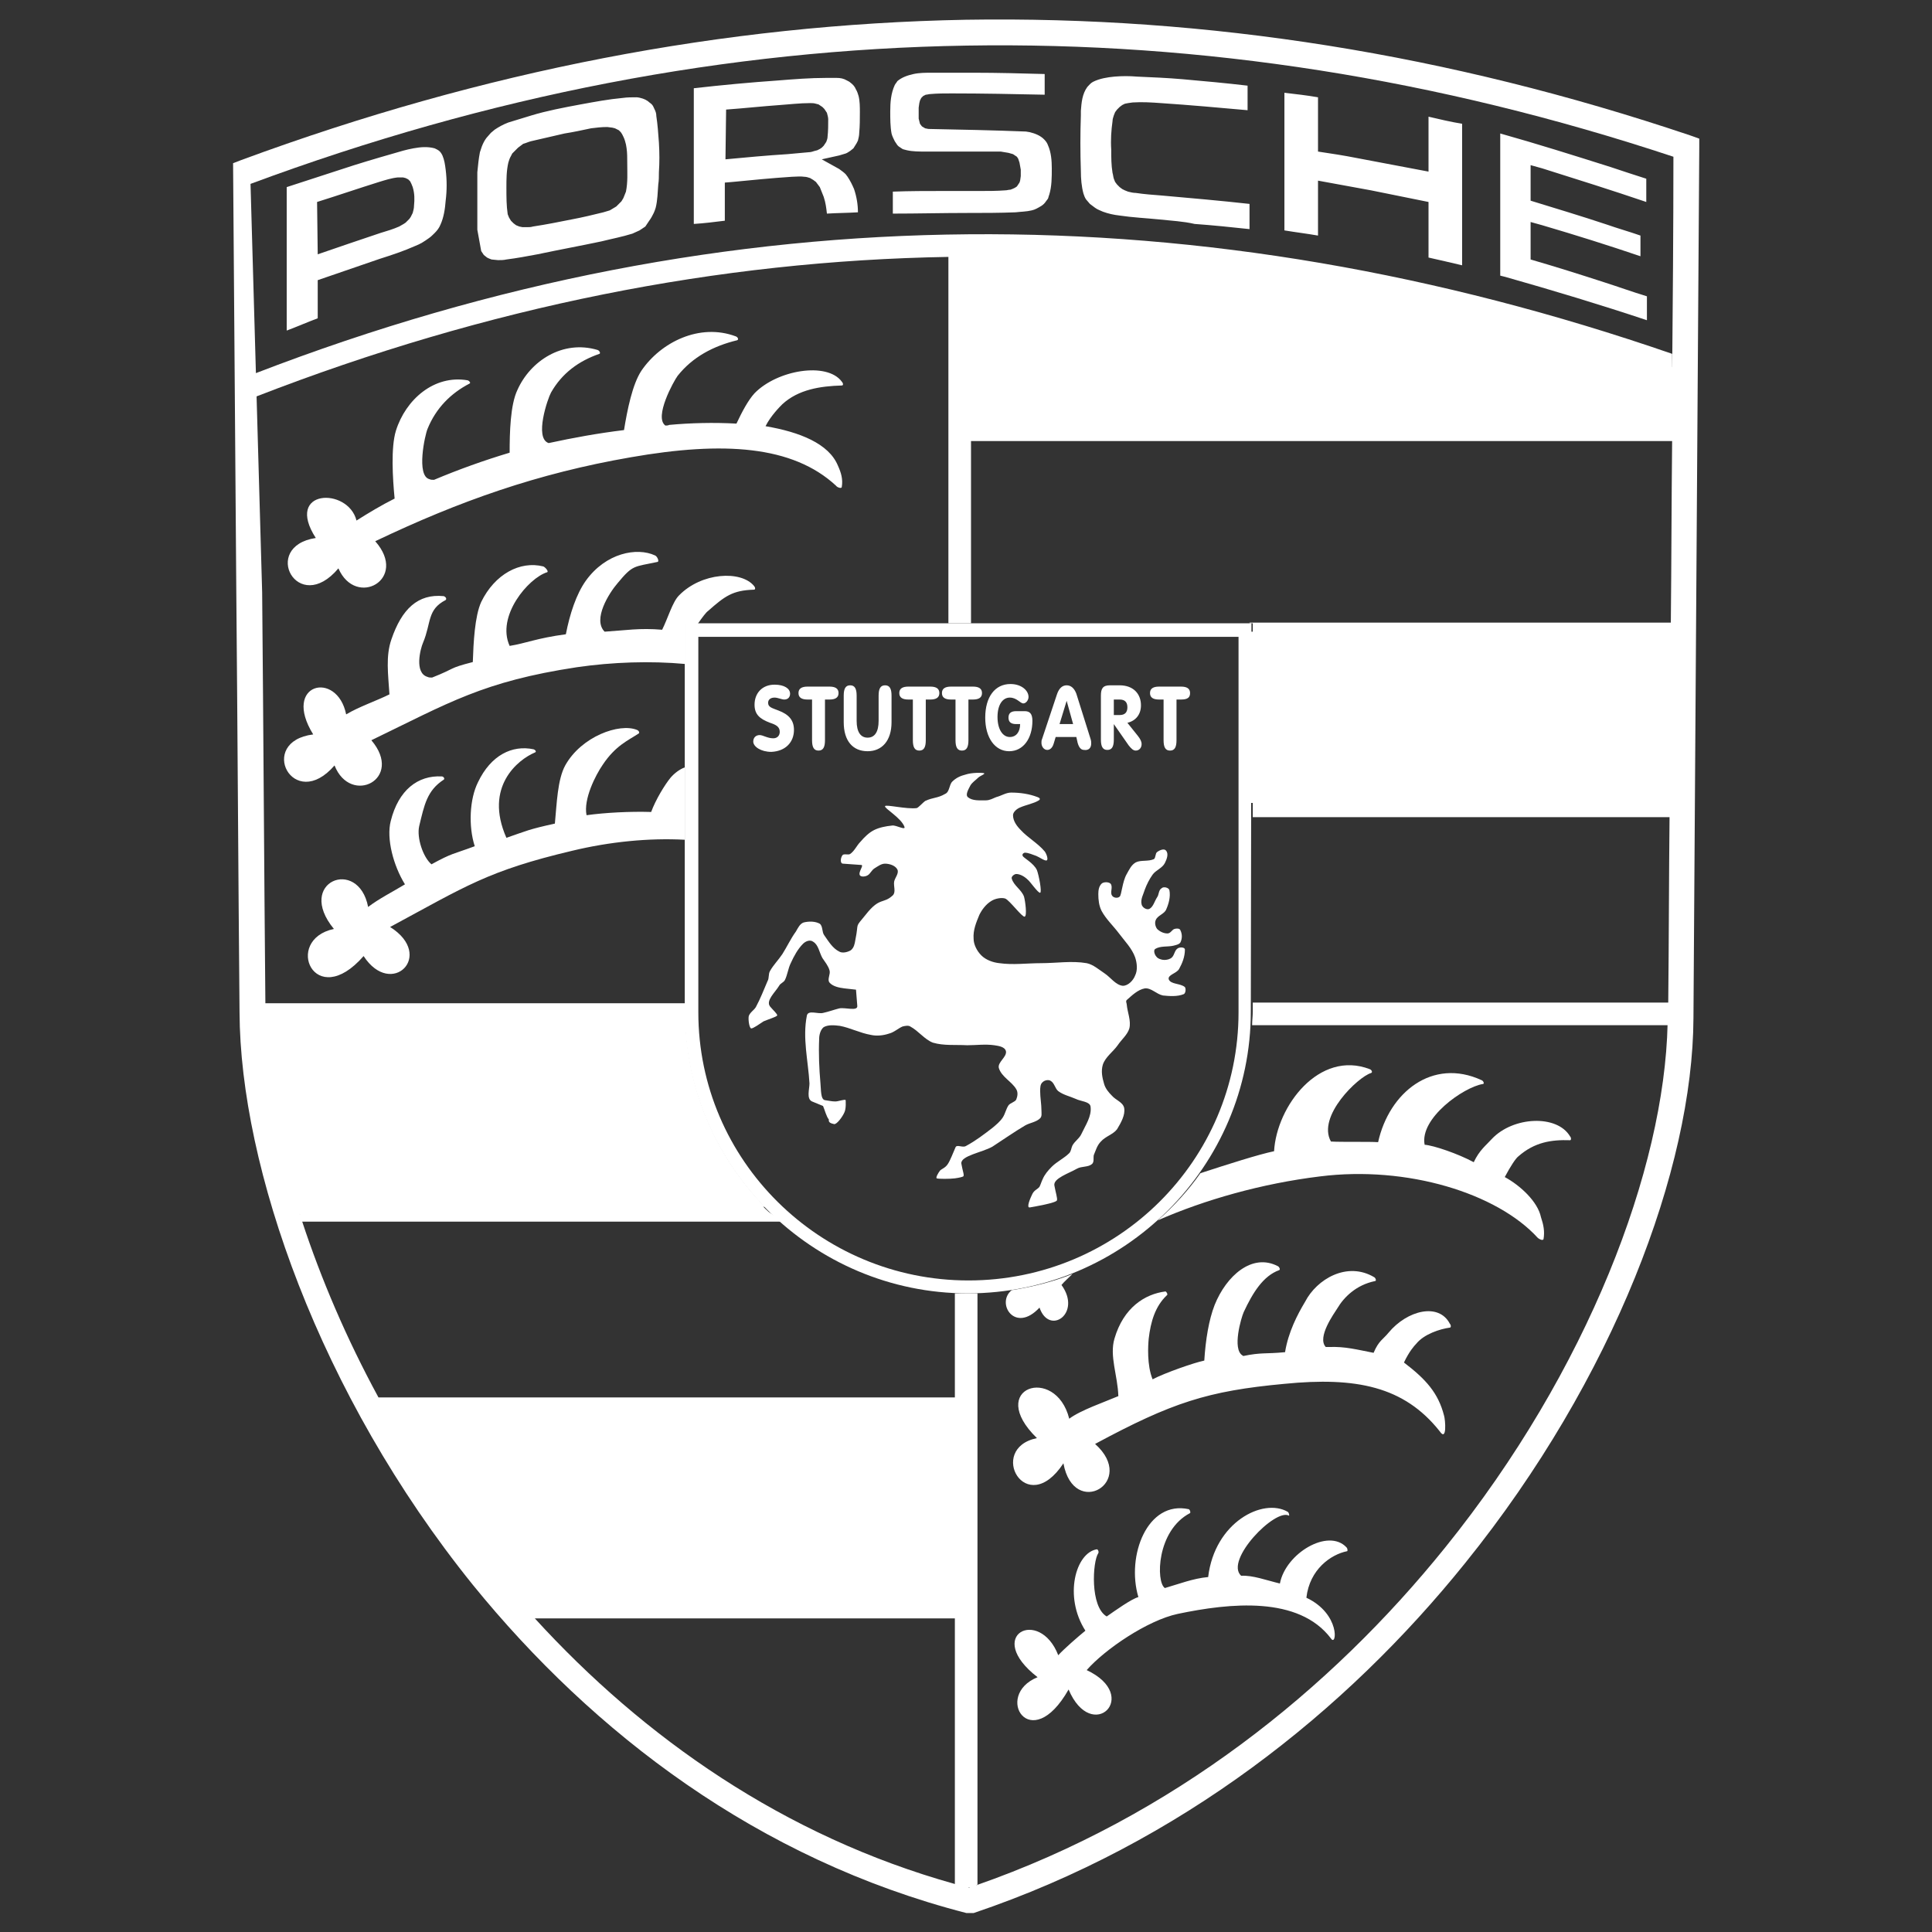
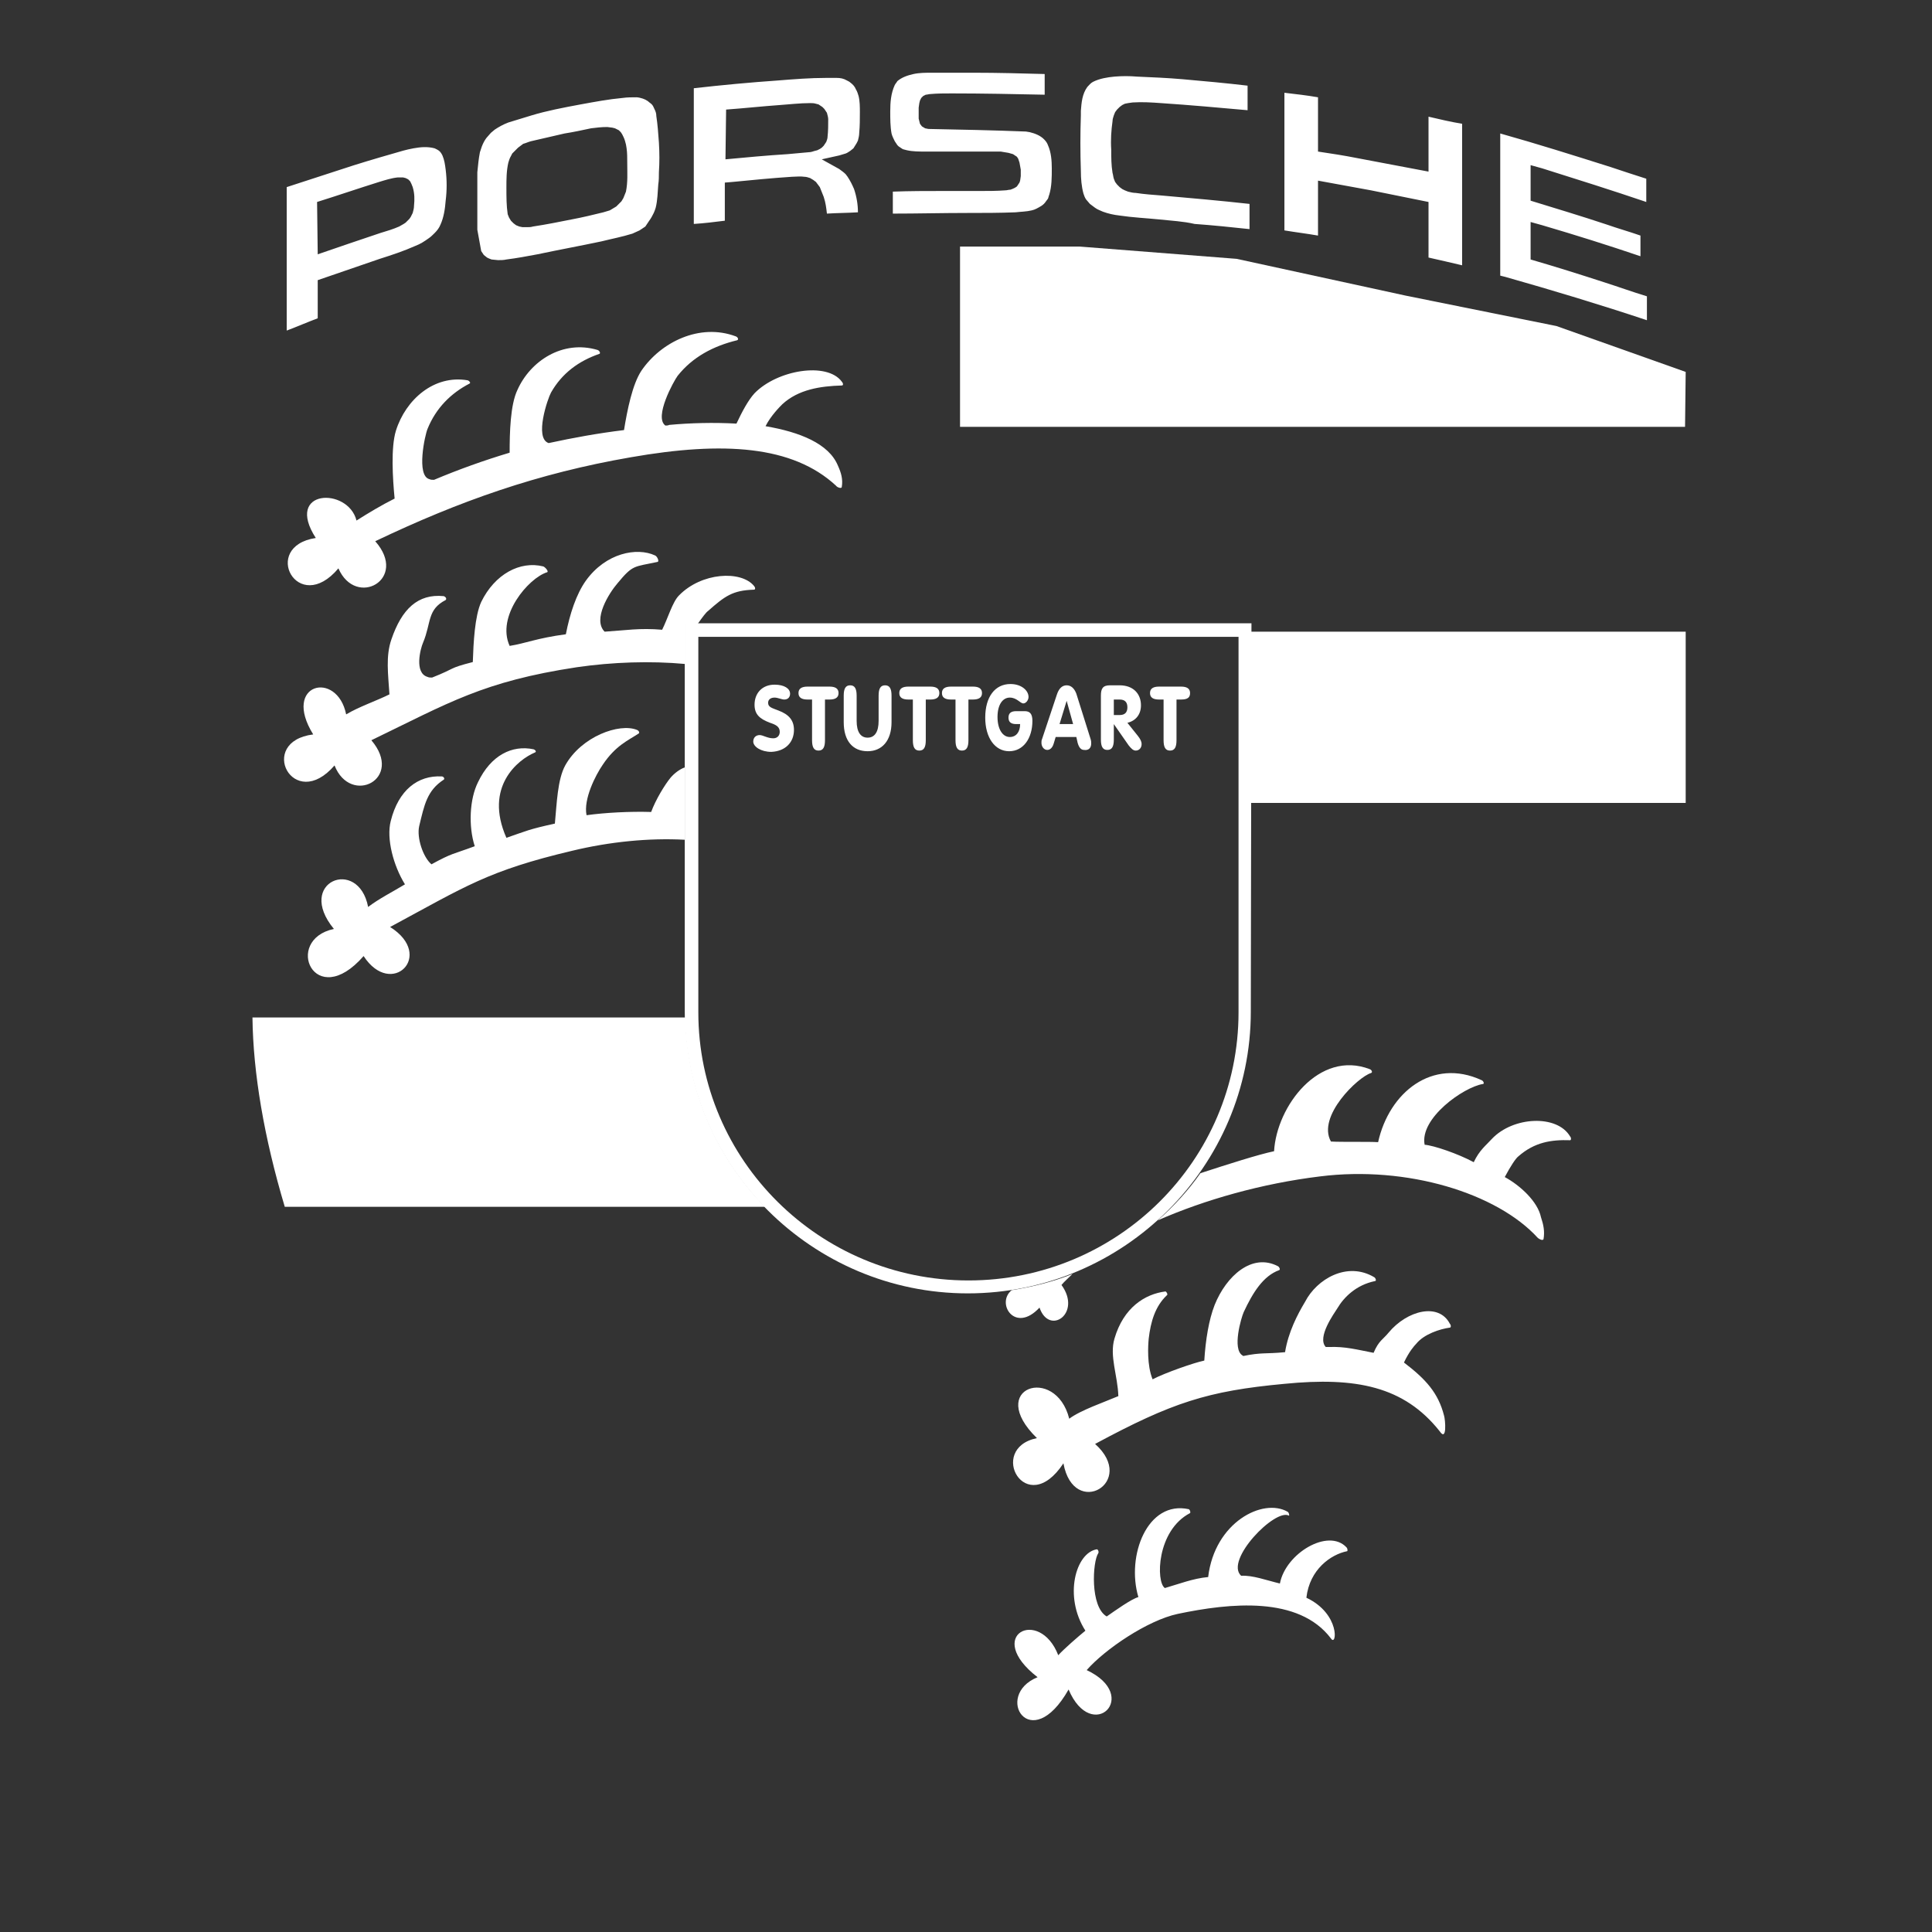
<svg xmlns="http://www.w3.org/2000/svg" width="1322" height="1322" viewBox="0 0 1322 1322" fill="none">
  <rect x="0" y="0" width="1322" height="1322" fill="#333333" stroke="none" />
  <path d="M731.641 970.789C739.158 965.041 755.96 959.293 765.246 955.314C764.803 941.165 759.055 927.9 762.593 915.961C768.783 894.738 783.374 885.452 797.523 883.684C798.408 884.126 799.292 885.894 798.408 886.337C790.449 893.853 787.354 904.465 786.027 915.961C785.585 920.383 784.701 934.09 788.68 943.817C797.081 939.396 817.421 932.321 824.053 930.995C824.937 916.846 827.148 903.139 831.127 892.969C839.086 873.072 856.773 857.154 874.459 866.439C875.344 866.882 876.228 868.65 875.343 869.092C864.289 873.072 857.215 884.568 851.025 897.833C849.256 901.812 843.066 923.036 850.14 927.458C850.14 927.458 850.583 927.458 850.583 927.9C863.405 925.247 865.616 926.573 879.323 925.247C881.534 911.54 887.724 899.601 893.03 890.758C900.989 875.283 921.77 862.902 940.341 873.956C941.225 874.398 942.11 876.609 940.783 876.609C927.961 879.262 919.56 887.663 915.138 895.18C912.927 898.717 900.989 915.077 907.179 921.709C907.621 921.709 908.506 921.709 909.39 921.709C920.444 921.267 928.403 923.478 939.899 925.689C943.436 917.288 946.531 916.404 950.069 911.982C962.891 896.506 984.557 891.2 992.074 905.792C992.958 906.676 992.958 908.445 992.074 908.445C985.441 909.329 974.387 912.866 969.082 919.499C967.755 920.825 964.218 924.805 960.68 932.321C975.714 943.818 984.115 953.103 988.094 968.578C988.979 971.231 990.305 987.149 984.999 979.19C960.68 948.681 927.961 942.049 878.881 946.913C826.264 951.776 801.945 959.735 749.328 988.034C778.51 1014.12 734.736 1039.77 727.662 1001.3C702.017 1040.21 675.045 991.129 709.533 984.054C674.16 949.566 722.356 933.648 731.641 970.789Z" fill="white" />
  <path d="M821.4 802.77C840.413 796.58 861.194 789.948 871.806 787.737C873.575 756.786 902.757 718.318 937.246 731.583C938.572 732.025 939.457 733.793 938.13 734.236C929.287 736.889 900.989 763.86 910.716 781.105C917.791 781.547 937.246 781.105 942.994 781.547C950.511 747.5 980.135 723.624 1013.74 739.099C1015.07 739.542 1015.95 741.752 1014.62 741.752C1001.36 743.963 971.292 765.187 974.829 783.315C981.02 783.758 997.822 789.506 1008.43 795.254C1012.41 786.853 1016.83 783.758 1020.81 779.336C1035.41 763.86 1065.47 762.534 1074.32 777.567C1075.2 778.452 1075.2 780.22 1074.32 780.22C1061.49 779.778 1050 781.547 1038.94 791.274C1037.17 792.601 1033.64 797.907 1029.66 805.423C1040.27 811.172 1052.21 822.226 1054.42 832.837C1056.19 838.143 1057.07 842.565 1056.19 847.871C1055.74 849.197 1053.09 847.871 1052.21 846.987C1024.35 816.477 962.891 797.465 903.199 804.981C863.405 809.845 824.495 820.899 792.217 835.048C803.271 825.321 812.999 814.709 821.4 802.77ZM733.852 871.748C731.199 874.4 728.546 876.611 726.335 879.264C740.484 898.719 717.934 914.195 711.302 894.74C694.5 912.868 681.235 891.645 692.289 882.802C706.438 880.591 720.587 877.053 733.852 871.748Z" fill="white" />
  <path d="M724.125 1132.62C728.104 1128.2 737.832 1119.8 742.695 1115.82C727.662 1092.38 736.063 1062.32 750.654 1060.11C751.539 1060.55 751.981 1061.88 751.538 1062.76C747.559 1068.51 745.79 1099.46 757.287 1106.09C763.035 1102.11 774.089 1094.15 778.952 1092.83C770.551 1064.53 785.143 1026.5 813.441 1032.69C814.325 1033.14 814.767 1034.9 814.325 1035.35C791.333 1047.28 790.891 1082.66 797.081 1086.64C806.366 1083.98 816.536 1080 826.706 1079.12C831.127 1041.54 864.289 1024.73 881.092 1034.46C881.976 1034.9 882.418 1037.11 881.976 1037.11C872.69 1031.81 837.76 1067.62 849.256 1078.24C857.215 1077.79 866.5 1081.33 875.786 1083.54C879.765 1062.76 908.948 1045.52 921.328 1058.78C922.212 1059.66 922.212 1061.43 921.77 1061.43C910.716 1063.64 896.125 1073.81 893.914 1093.27C917.349 1104.32 914.696 1127.32 910.716 1121.13C888.608 1091.94 841.739 1096.81 805.924 1104.32C785.143 1108.74 755.96 1128.64 743.58 1142.79C781.163 1160.48 747.117 1193.64 731.199 1156.06C705.112 1202.04 679.466 1160.04 709.975 1147.65C672.834 1118.91 711.302 1099.46 724.125 1132.62Z" fill="white" />
-   <path d="M345.635 1097.69C308.494 1054.8 277.1 1008.37 251.897 961.506H658.685V1097.69H345.635Z" fill="white" />
  <path d="M854.562 432.24H1153.46V549.413H854.562V432.24Z" fill="white" />
  <path d="M1153.46 254.49L1065.03 223.097L962.007 202.315L846.161 177.112L738.716 168.711H656.916V292.074H1153.02L1153.46 254.49Z" fill="white" />
  <path d="M232.884 116.094C244.822 112.114 256.761 108.577 269.141 105.04C273.563 103.713 277.984 102.387 282.848 101.502C287.712 100.618 292.576 100.176 297.439 101.502L299.208 102.387C300.977 103.271 301.861 104.597 302.745 106.366C304.072 109.461 304.514 112.556 304.956 116.094C305.84 123.168 305.84 130.243 304.956 137.317C304.514 143.065 303.63 148.813 301.419 153.677C300.535 155.888 299.208 157.657 297.439 159.425C296.113 160.752 294.786 162.078 293.46 162.963C290.365 165.173 287.712 166.942 284.175 168.269C276.216 171.806 268.257 174.459 259.856 177.112C245.707 181.976 231.558 186.839 217.408 191.703V217.791C210.334 220.443 203.259 223.539 196.185 226.192V128.032C208.565 124.053 220.504 120.073 232.884 116.094ZM217.408 174.017C231.558 169.153 245.707 164.289 260.298 159.425C264.72 158.099 269.141 156.772 273.121 155.004L276.216 153.235L277.542 152.351L278.869 151.024L280.195 149.698L281.08 148.371L282.406 145.718C282.848 143.95 283.29 142.623 283.29 140.855C283.732 136.433 283.732 132.454 282.406 128.032L281.522 125.821L280.637 124.052L279.311 122.726L277.542 121.842L275.774 121.4H274.005H272.236C267.815 121.842 263.835 123.168 259.414 124.495C245.265 128.916 231.115 133.78 216.966 138.202L217.408 174.017ZM397.368 71.435C407.095 69.667 416.381 67.898 426.108 67.014C429.203 66.572 432.298 66.572 435.394 66.572C436.72 66.572 438.489 67.014 439.815 67.456C441.142 67.898 442.026 68.34 443.352 69.225C444.237 70.109 445.121 70.551 446.005 71.435C446.89 72.32 447.332 73.646 447.774 74.531C448.658 76.299 449.1 77.626 449.1 79.394C449.985 85.142 450.427 91.333 450.869 97.523C451.311 104.597 451.311 111.23 450.869 117.862C450.869 120.515 450.869 123.61 450.427 126.263C449.985 131.569 449.985 136.875 448.658 142.181C448.216 143.508 447.774 144.834 447.332 145.718C446.448 147.487 445.563 149.256 444.237 151.024L441.584 155.004L437.604 157.657C435.836 158.541 434.509 158.983 432.741 159.867C425.666 162.078 418.591 163.405 411.517 165.173C396.926 168.269 382.334 170.922 367.743 174.017C360.668 175.343 353.594 176.67 346.519 177.554C344.751 177.996 342.54 177.996 340.771 177.996L336.35 177.554C335.023 177.112 334.139 176.67 333.254 176.227L331.044 174.459L329.275 171.806L326.622 157.215V117.862C327.064 113.441 327.506 108.577 328.391 104.155L329.717 100.176C330.601 97.965 331.486 96.196 332.812 94.428L335.907 90.891L338.56 88.68C341.213 86.911 344.308 85.142 347.846 83.816L363.763 78.952C373.933 75.857 385.429 73.646 397.368 71.435ZM386.314 91.333L363.321 96.638C361.553 97.081 359.784 97.965 358.015 98.407L356.247 99.734L354.478 101.06L353.152 102.387L351.825 103.713L350.499 105.04L349.614 106.808C348.73 108.135 348.288 109.903 347.846 111.23C346.519 116.978 346.519 122.726 346.519 128.474C346.519 134.664 346.519 140.855 347.404 146.603L348.288 148.813L349.614 151.024L351.383 152.793L353.152 154.119L355.362 155.004L357.573 155.446H360.226C361.995 155.446 363.321 155.446 364.648 155.004C373.491 153.677 382.334 151.909 391.177 150.14C398.252 148.813 405.769 147.045 412.843 145.276C414.17 144.834 415.938 144.392 417.265 143.95L419.476 142.623L421.687 141.297L423.455 139.528L425.224 137.759L426.55 135.549L427.435 133.338L428.319 131.127C429.645 124.495 429.203 118.304 429.203 111.672C429.203 108.135 429.203 104.597 428.761 101.502L428.319 98.849C427.877 97.081 427.435 95.312 426.55 93.543L425.666 91.775L424.782 90.448L423.455 89.122L422.571 88.68L420.802 87.795L419.034 87.353L415.496 86.911C411.517 86.911 407.98 87.353 404.442 87.795C398.252 89.122 392.062 90.448 386.314 91.333ZM532.227 55.075C543.281 54.191 554.335 53.307 565.389 53.307C567.599 53.307 570.252 53.307 572.463 53.307C575.116 53.307 577.327 53.749 579.538 55.075C580.422 55.518 581.306 55.96 581.749 56.402C583.517 57.728 584.844 59.055 585.728 61.266C586.612 62.592 587.055 64.361 587.497 65.687C588.381 69.225 588.381 73.204 588.381 76.741C588.381 81.605 588.381 86.027 587.939 90.891C587.939 92.659 587.497 94.428 587.055 96.196L586.17 97.965C585.286 99.291 584.844 100.176 583.959 101.502L581.749 103.271C580.864 103.713 579.98 104.597 578.653 105.04C577.327 105.482 575.558 105.924 574.232 106.366L562.294 109.019L574.232 115.651C576.001 116.978 577.327 117.862 578.653 119.189L579.98 120.957C581.749 123.61 583.075 126.263 584.402 129.358C586.17 134.664 587.055 139.97 587.055 145.276C579.98 145.718 572.905 145.718 565.831 146.161C565.389 142.181 564.947 138.644 563.62 134.664L561.851 130.243L560.967 128.032L559.641 126.263L558.314 124.495L556.545 123.168L554.335 121.842C553.008 121.4 551.682 120.957 550.355 120.957C547.702 120.515 544.607 120.957 541.954 120.957C528.247 121.842 514.982 123.168 501.275 124.495L495.97 124.937V151.024C488.895 151.909 481.82 152.793 474.746 153.235V60.381C494.201 58.171 513.214 56.402 532.227 55.075ZM496.412 109.019C510.561 107.693 524.71 106.366 538.859 105.482C543.723 105.04 548.587 104.597 553.45 104.155C554.777 104.155 556.103 103.713 557.43 103.271L559.198 102.829L560.967 101.944L562.294 101.06L563.62 99.734L564.504 98.407L565.389 97.081C565.831 95.754 566.273 94.87 566.273 93.543C566.715 89.564 566.715 85.585 566.715 81.605C566.715 80.279 566.273 78.952 565.831 77.183L564.946 75.857L564.062 74.531L562.736 73.204L561.409 72.32L560.083 71.435L558.314 70.993C556.988 70.551 555.661 70.551 554.335 70.551C547.26 70.551 540.186 71.435 533.553 71.878C521.173 72.762 509.234 74.088 496.854 74.973L496.412 109.019ZM646.746 130.685C654.705 130.685 662.664 130.685 671.065 130.685C676.371 130.685 682.119 130.685 687.867 130.243C689.194 130.243 690.078 129.801 691.404 129.801C692.731 129.358 693.615 128.916 694.5 128.474L695.826 127.59L696.71 126.263L697.595 124.937L698.037 123.61L698.479 120.515V116.094L697.595 111.23L697.153 109.903L696.71 108.577L695.826 107.25L694.5 106.366L693.173 105.482L690.078 104.597L684.772 103.713H678.14H633.481C629.06 103.713 624.638 103.713 620.659 102.829C619.332 102.387 618.448 102.387 617.564 101.944L616.237 101.06L614.911 100.176L614.026 99.291L613.142 97.965L612.258 96.638C611.373 94.87 610.489 93.101 610.047 91.333C609.163 86.469 609.163 81.163 609.163 76.299C609.163 70.109 609.605 63.919 612.258 58.171C612.7 57.286 613.584 56.402 614.026 55.518C617.121 52.865 621.101 51.538 625.08 50.654C629.06 49.77 633.481 49.77 637.461 49.77C647.188 49.77 656.916 49.77 666.643 49.77C682.561 49.77 698.921 50.212 714.839 50.654V64.803C693.615 64.361 672.391 63.919 651.168 63.919C646.304 63.919 641.44 63.919 636.576 64.361C635.692 64.361 634.366 64.803 633.481 64.803L631.713 65.687L630.386 67.014L629.502 68.782L629.06 70.551L628.618 73.646C628.618 76.299 628.618 78.51 628.618 81.163L629.06 82.932L629.502 84.7L630.828 86.469L633.039 87.795L635.25 88.237C657.358 88.68 679.908 89.122 702.016 90.006L704.669 90.448C708.207 91.333 711.744 92.659 714.397 95.312C715.723 96.638 716.608 97.965 717.05 99.291C719.261 104.155 719.703 109.903 719.703 115.209C719.703 121.4 719.703 127.59 717.934 133.338C717.492 134.222 717.492 135.107 717.05 135.991L715.723 137.759C714.839 139.086 713.955 139.97 712.628 140.855C710.417 142.181 708.207 143.508 705.996 143.95C702.458 144.834 698.479 144.834 694.942 145.276C683.888 145.718 673.276 145.718 662.222 145.718C644.978 145.718 627.733 146.161 610.931 146.161C610.931 141.297 610.931 135.991 610.931 131.127C622.427 130.685 633.924 130.685 645.42 130.685H646.746ZM793.101 150.14C784.258 149.256 774.973 148.813 766.13 147.487C762.15 147.045 758.171 146.161 754.633 144.834C752.865 143.95 751.096 143.508 749.327 142.181C748.001 141.297 747.117 140.412 745.79 139.528C744.906 138.644 744.021 137.317 743.137 136.433C742.253 135.107 741.811 133.78 741.369 132.454C740.042 127.59 739.6 122.284 739.6 116.978C739.158 104.155 739.158 91.775 739.6 78.952V75.857C740.042 70.109 740.484 64.361 744.021 59.497C745.348 58.171 746.232 56.844 748.001 55.96C752.423 53.749 757.728 52.865 762.592 52.422C767.898 51.98 772.762 51.98 778.068 52.422C788.238 52.865 798.849 53.307 809.019 54.191C824.053 55.518 838.644 56.844 853.677 58.613V75.415C833.78 73.646 814.325 71.878 794.428 70.551C788.238 70.109 781.605 69.667 774.973 70.109L771.878 70.551L769.667 70.993L767.898 71.878L766.13 73.204L764.361 74.973L763.034 76.741L762.15 78.952C761.708 80.279 761.266 81.605 761.266 82.932C760.381 89.122 759.939 95.754 760.381 102.387C760.381 107.693 760.381 112.998 761.266 118.304C761.708 119.631 761.708 120.957 762.15 122.284L763.034 124.495L764.361 126.263L766.13 128.032L767.898 129.358L769.667 130.243L771.878 131.127C773.646 131.569 775.415 132.011 777.184 132.011C782.932 132.896 789.122 133.338 794.87 133.78C814.767 135.549 835.107 137.317 855.004 139.528C855.004 144.834 855.004 149.698 855.004 155.004V156.772C842.623 155.446 829.801 154.119 817.42 153.235C809.903 151.466 801.502 151.024 793.101 150.14ZM928.402 108.135C944.762 111.23 961.122 114.325 977.482 117.42V79.836C984.999 81.605 992.516 83.374 1000.47 84.7V181.533C992.958 179.765 985.441 177.996 977.482 176.227V138.202C964.217 135.549 951.395 132.896 938.13 130.243C926.192 128.032 913.811 125.821 901.873 123.61V161.194C894.356 159.868 886.839 158.983 878.88 157.657V63.477C886.397 64.361 894.356 65.245 901.873 66.572V103.713C910.716 105.04 919.559 106.366 928.402 108.135ZM1102.17 114.325C1110.13 116.978 1118.09 119.631 1126.49 122.284V138.202C1103.06 130.243 1079.18 122.726 1055.3 115.209L1047.34 112.998V137.317C1064.59 142.623 1082.27 147.929 1099.52 153.677C1107.04 156.33 1114.99 158.541 1122.51 161.194V175.343C1100.4 167.826 1077.85 160.752 1055.3 154.119L1047.34 151.909V177.554C1064.15 182.418 1080.95 187.724 1097.31 193.03C1107.04 196.125 1116.76 199.662 1126.93 202.757V219.117C1095.1 208.505 1062.82 198.778 1030.1 189.492L1026.56 188.608V91.333C1051.77 98.407 1076.97 106.366 1102.17 114.325Z" fill="white" />
  <path d="M194.859 825.762C180.71 778.451 173.193 734.235 172.751 696.209H468.998C469.883 746.173 490.664 792.158 523.384 825.762H194.859Z" fill="white" />
-   <path d="M159.486 111.673L165.234 109.462C330.602 48.444 495.528 16.609 660.896 13.514C826.264 10.861 991.19 36.948 1156.56 92.66L1162.75 94.871V101.061C1161.42 299.592 1160.09 498.122 1158.77 696.652C1158.33 799.233 1104.38 943.377 1002.69 1069.39C920.886 1171.09 807.693 1261.29 666.202 1309.04H661.338C518.52 1272.34 405.769 1185.68 323.527 1084.43C218.293 953.989 164.349 798.349 163.907 692.672C163.023 596.723 162.581 500.775 161.696 405.268L159.486 111.673ZM352.268 1092.39H652.937V971.675H267.373C266.046 969.465 264.72 967.254 263.835 965.043C284.617 1002.18 308.936 1038.88 336.792 1073.81C342.098 1080 346.962 1086.2 352.268 1092.39ZM653.379 1107.42H365.975C440.258 1188.78 536.206 1256.43 653.379 1289.15V1107.42ZM359.784 1100.79C359.342 1100.34 359.342 1100.34 359.342 1099.9C359.342 1100.34 359.784 1100.79 359.784 1100.79ZM258.972 956.2H653.379V885.012C656.474 885.012 659.569 885.012 662.664 885.012C664.875 885.012 666.644 885.012 668.854 885.012V1289.59C668.412 1289.59 667.97 1290.03 667.97 1290.03C802.387 1243.16 910.274 1156.5 988.979 1058.78C1086.7 937.629 1138.87 799.675 1141.08 700.631C1141.08 701.073 1141.08 701.073 1141.08 701.515H856.773C856.773 698.42 857.215 695.325 857.215 692.23V686.04H1141.52C1141.97 643.592 1141.97 601.145 1142.41 559.14H857.215V544.106H1142.41C1142.85 509.618 1142.85 475.571 1143.29 441.525H857.215V426.492H855.004V426.049H1143.29C1143.73 384.486 1143.73 343.365 1144.18 301.802H664.433V426.492H648.957V175.787C491.548 178.44 333.697 209.833 175.403 271.293L174.961 255.375C337.676 192.589 500.391 161.637 662.664 160.311C823.611 158.984 984.115 186.841 1144.18 242.111C1144.18 247.417 1144.18 252.722 1144.18 258.028C1144.62 207.622 1145.06 157.216 1145.06 107.252C983.673 53.75 822.284 28.547 661.338 31.2C497.738 33.853 334.581 65.246 171.424 125.822L179.383 405.268C180.267 499.006 180.709 592.744 181.594 686.924C181.594 686.924 181.594 686.924 181.594 686.482H469.44V692.672C469.44 695.767 469.44 698.862 469.882 701.958H181.151C182.036 737.33 189.553 778.451 202.375 821.783C202.375 821.341 201.933 820.899 201.933 820.457H517.636C520.289 823.552 522.942 826.647 526.037 829.3L535.764 835.932H206.797C219.619 874.842 236.864 915.521 258.972 956.2ZM205.912 832.837C205.47 831.953 205.47 831.068 205.028 830.626C205.47 831.511 205.912 831.953 205.912 832.837ZM204.144 827.089C203.702 826.205 203.702 825.32 203.259 824.436C203.702 825.32 204.144 826.205 204.144 827.089ZM1140.64 692.672V693.114C1140.64 693.114 1140.64 693.114 1140.64 692.672ZM1140.64 695.325V695.767C1140.64 695.767 1140.64 695.767 1140.64 695.325ZM1140.64 695.325C1140.64 694.883 1140.64 694.883 1140.64 694.883V695.325ZM1140.64 693.999C1140.64 693.556 1140.64 693.557 1140.64 693.557V693.999ZM1140.64 687.366C1140.64 686.924 1140.64 686.924 1140.64 686.924V687.366ZM664.433 286.769H1143.73C1143.73 289.422 1143.73 291.633 1143.73 294.286C1143.73 282.347 1143.73 270.409 1143.73 258.471C984.115 202.758 824.495 174.902 664.433 175.787V286.769ZM663.549 1291.36C663.106 1291.36 663.106 1291.36 662.664 1291.8C663.106 1291.8 663.106 1291.8 663.549 1291.36ZM657.358 1290.47C656.032 1290.03 655.148 1290.03 653.821 1289.59C655.148 1289.59 656.474 1290.03 657.358 1290.47Z" fill="white" />
  <path d="M243.938 356.188C252.339 350.882 261.182 345.576 270.025 341.154C268.699 327.447 267.372 306.223 270.91 294.727C277.542 273.504 296.997 256.259 319.99 260.239C321.316 260.681 322.2 262.007 321.316 262.45C308.493 269.082 298.324 279.252 292.576 293.401C290.807 297.38 284.617 325.678 293.902 327.889C294.786 328.331 295.671 328.331 296.997 328.331C313.799 321.257 331.044 315.067 348.73 309.761C348.73 296.054 349.172 277.041 354.036 266.871C362.879 246.974 384.987 232.383 408.864 239.457C410.19 239.899 411.075 241.668 410.19 242.11C396.041 246.974 384.545 255.375 377.028 268.64C374.817 272.619 365.532 299.591 375.26 303.128H375.702C392.062 299.591 408.864 296.496 426.992 294.285C429.203 280.578 432.74 262.892 438.931 253.606C452.195 234.151 478.725 220.886 503.486 230.172C504.813 230.614 505.697 232.383 504.37 232.825C488.011 236.804 473.861 244.321 463.692 257.144C461.039 260.681 447.332 285.442 455.291 291.19C456.175 291.19 457.059 291.19 457.944 290.748C472.093 289.421 488.453 288.979 503.928 289.863C507.908 281.462 511.887 273.946 516.309 269.082C531.784 253.164 565.831 247.416 576 261.123C576.885 262.007 577.327 263.776 576 263.776C561.409 264.218 546.376 266.429 535.322 276.599C533.553 278.367 527.363 284.558 523.826 291.632C547.26 295.612 567.157 303.57 573.347 318.604C575.558 323.468 576.885 327.889 576 333.195C576 334.522 572.905 333.637 572.021 332.311C542.396 304.897 495.085 301.802 431.856 312.856C367.743 323.91 314.241 342.923 256.761 370.337C279.753 396.424 243.496 416.321 231.557 388.907C203.701 422.069 178.056 373.874 216.082 368.126C194.416 334.522 238.19 333.195 243.938 356.188Z" fill="white" />
  <path d="M251.897 620.598C259.414 614.85 269.141 609.986 277.1 605.123C269.141 592.3 264.277 573.729 267.373 561.791C272.679 540.567 285.943 530.398 302.303 531.282C303.63 531.282 304.514 533.051 303.63 533.493C292.134 541.009 290.365 550.737 286.828 565.328C285.059 573.287 289.481 586.552 295.229 591.416C309.82 583.457 309.378 584.783 324.853 579.035C320.432 565.328 321.316 546.757 327.064 535.261C335.907 516.691 350.499 509.616 365.09 512.711C366.417 513.153 367.301 514.48 365.974 514.922C354.478 519.786 331.044 538.356 346.519 573.287C360.668 568.423 361.553 567.539 379.681 563.56C381.008 549.853 381.45 533.493 386.756 523.765C397.81 503.868 423.897 494.583 435.836 499.446C437.162 499.888 438.047 501.657 436.72 502.099C430.088 506.521 421.244 510.058 412.401 523.323C407.537 530.398 399.136 546.757 401.347 557.812C414.17 556.043 430.972 555.159 445.563 555.601C448.658 547.2 454.849 537.03 458.828 532.166C461.481 529.071 465.018 526.418 468.556 525.092V574.614C444.237 573.287 417.265 575.94 391.62 582.13C333.697 595.837 318.663 606.449 266.93 634.305C297.882 653.76 267.815 683.385 248.802 654.202C215.198 692.67 193.532 643.148 228.462 635.632C201.933 603.354 245.265 586.11 251.897 620.598Z" fill="white" />
  <path d="M236.863 488.835C245.707 483.529 257.645 479.55 266.488 475.128C265.604 461.421 263.835 449.041 267.815 437.544C274.889 416.763 285.943 406.151 303.63 407.92C304.956 408.362 305.841 409.688 304.956 410.573C292.134 417.205 295.229 426.048 289.481 439.755C287.712 443.735 283.29 460.537 292.576 463.19C293.46 463.632 294.344 463.632 295.671 463.632C312.473 456.999 306.283 457.442 323.527 453.02C323.969 439.755 324.853 421.627 329.275 411.899C338.56 392.886 355.805 383.601 371.722 387.58C373.049 388.022 375.702 391.118 374.375 391.56C361.553 395.539 339.445 421.627 348.73 441.966C359.784 440.197 367.301 436.66 387.198 434.007C389.851 420.3 394.273 406.593 400.905 397.308C414.612 378.295 435.836 374.315 448.216 380.064C449.543 380.506 451.311 384.043 449.985 384.485C433.625 388.022 433.183 386.254 422.571 399.076C416.823 405.709 405.327 423.837 413.728 432.238C427.877 431.354 437.604 429.586 453.08 430.912C457.059 422.953 460.155 411.899 464.576 407.478C480.052 391.56 507.024 390.233 515.867 400.845C516.751 401.729 517.193 403.498 515.867 403.498C501.275 403.94 495.97 407.92 484.473 418.089C483.147 418.974 480.494 422.511 477.399 426.933H468.998V454.347C445.121 452.136 419.034 453.02 394.715 456.557C330.601 466.285 307.167 480.876 254.108 506.521C276.658 533.051 239.959 551.622 228.905 523.766C200.606 556.486 175.403 507.406 214.313 502.542C192.647 467.611 230.673 458.326 236.863 488.835Z" fill="white" />
  <path d="M847.487 435.776V692.671C847.487 793.926 764.803 876.167 662.664 876.167C560.967 876.167 477.841 793.926 477.841 692.671V435.776H847.487ZM856.331 426.49H468.556V692.229C468.556 797.905 555.661 885.011 662.222 885.011C769.225 885.011 855.888 797.905 855.888 692.229L856.331 426.49Z" fill="white" />
-   <path d="M654.263 614.852C656.032 616.621 660.011 614.41 661.338 612.641C664.433 607.778 663.991 601.587 664.433 595.397C664.875 588.765 664.875 583.017 662.664 576.826C659.127 566.215 654.263 557.813 642.325 556.045C640.999 555.603 638.346 558.256 639.23 559.14C647.189 567.541 650.284 567.099 652.495 579.922C654.706 592.302 653.379 613.968 654.263 614.852ZM570.695 769.166C572.464 769.608 576.443 764.302 577.77 761.207C579.096 758.554 578.654 753.248 578.654 752.806C578.212 751.922 573.79 753.691 571.579 753.691C569.369 753.691 567.6 753.248 564.505 752.806C561.41 752.364 561.852 745.29 561.41 741.31C560.525 731.14 560.083 720.971 560.525 710.801C560.525 708.148 561.41 704.611 563.62 702.842C566.716 701.073 571.137 701.516 574.674 701.958C581.749 703.284 588.381 706.822 595.898 708.148C599.878 709.032 604.299 708.59 608.279 707.264C611.816 706.379 614.469 703.726 617.564 702.4C619.333 701.958 621.544 701.516 622.87 702.4C628.618 705.495 632.598 711.243 638.346 713.454C645.862 715.665 653.821 714.78 661.78 715.223C667.97 715.223 674.161 714.338 680.351 715.223C683.004 715.665 687.425 716.107 688.31 719.202C689.194 723.182 682.562 726.719 683.446 730.698C685.215 736.888 692.289 739.984 695.384 745.29C696.711 747.5 696.269 750.153 695.384 752.364C694.5 754.133 691.405 754.575 690.078 756.344C688.31 758.996 687.868 762.092 686.099 764.745C684.33 767.398 681.677 769.608 679.024 771.819C673.276 776.241 667.528 780.662 660.896 784.2C658.685 785.526 654.706 782.873 653.821 785.084C652.053 789.063 650.284 793.927 648.515 796.58C646.747 799.233 644.536 799.675 643.209 801.002C641.883 802.77 640.114 805.866 640.999 806.308C641.883 806.75 650.284 806.75 653.379 806.308C656.474 805.866 658.243 805.423 659.127 804.981C660.011 804.097 658.685 801.444 657.801 796.138C657.358 790.832 671.95 788.621 679.024 784.642C686.541 779.778 694.058 774.472 701.575 770.051C704.67 768.282 709.091 767.84 711.744 765.187C713.071 763.86 712.629 761.649 712.629 759.881C712.629 755.459 711.744 751.038 711.744 746.616C711.744 744.405 711.744 741.752 713.513 740.426C714.839 739.099 717.492 738.657 718.819 739.541C721.472 740.868 721.914 744.847 724.125 746.616C727.662 749.269 732.084 750.153 736.063 751.922C739.6 753.691 745.791 753.691 746.233 757.228C747.117 763.86 742.695 770.05 740.042 775.799C738.716 778.894 735.621 780.662 733.852 783.757C732.968 785.526 732.968 787.737 731.641 789.063C728.104 792.601 723.24 794.811 719.703 798.349C717.05 801.002 714.839 803.655 713.513 806.75C712.629 808.518 712.186 810.287 711.302 812.056C709.976 813.824 707.765 814.267 706.438 816.919C705.112 819.572 702.017 826.647 704.67 826.205C707.323 825.763 722.798 823.11 723.24 821.341C723.683 820.015 722.356 816.035 721.472 811.171C720.587 806.308 731.641 802.77 736.947 799.675C740.043 797.907 744.464 798.791 747.117 796.58C748.886 795.254 748.001 792.159 748.444 790.39C749.77 787.295 750.654 783.757 753.307 781.105C756.402 777.567 761.708 776.241 764.361 772.703C767.014 768.282 770.109 762.976 769.225 758.112C768.341 754.133 763.477 752.806 760.824 749.711C758.613 747.5 756.402 744.847 755.518 741.752C754.192 737.331 753.307 732.909 754.634 728.487C756.402 723.181 761.708 719.644 764.803 715.223C767.456 711.243 771.436 708.148 772.762 703.726C774.089 698.421 771.436 692.672 770.994 687.366C770.994 686.482 770.109 685.156 770.994 684.271C774.531 681.176 778.51 677.197 783.374 676.312C787.796 675.87 791.333 680.292 795.755 681.176C800.176 681.618 805.482 682.061 809.904 680.292C811.23 679.85 811.673 676.755 810.788 675.428C807.693 672.775 801.061 673.66 799.734 670.122C798.85 667.027 805.04 666.143 806.809 663.048C809.02 659.068 810.788 654.647 810.788 649.783C810.788 648.014 807.251 648.014 805.924 648.899C803.714 650.225 803.714 653.32 801.945 655.089C800.618 656.415 798.408 656.857 796.639 656.857C794.87 656.857 792.217 655.973 791.333 654.647C790.007 653.32 789.122 650.225 790.449 649.341C793.986 647.13 798.85 648.014 802.829 647.13C804.598 646.688 806.809 646.246 807.693 644.919C809.02 642.266 809.02 639.171 807.693 636.518C807.251 635.192 805.04 635.192 803.714 635.634C801.945 636.076 801.061 638.729 798.85 638.729C796.197 638.729 793.544 637.402 791.775 635.634C790.449 633.865 790.007 631.212 790.891 629.443C792.217 626.348 796.639 625.464 797.965 622.369C799.734 618.389 801.061 613.526 800.176 609.104C799.734 607.335 796.197 606.451 794.87 607.778C792.66 609.104 793.102 612.199 791.775 613.968C790.007 616.621 789.122 620.6 786.469 621.927C784.701 622.811 781.606 621.042 781.163 618.832C780.279 615.294 782.49 611.757 783.374 608.662C784.701 605.125 786.469 601.587 788.68 598.492C790.891 595.397 795.313 594.071 797.081 590.533C798.408 587.88 799.734 584.343 797.965 582.132C796.639 580.364 793.544 581.69 791.775 583.017C790.449 583.901 790.891 586.996 789.564 587.88C785.585 589.649 780.721 588.323 777.184 590.091C774.089 591.86 772.762 594.955 770.994 598.05C767.899 603.356 767.456 612.641 766.13 613.526C764.803 614.852 761.708 614.41 760.824 612.641C759.498 610.431 761.708 606.893 759.94 604.682C758.613 603.356 755.076 603.356 753.749 604.682C751.981 606.451 751.539 609.104 751.539 611.757C751.539 615.737 751.981 619.716 753.749 623.253C756.845 629.001 761.708 633.423 765.688 638.729C769.667 644.035 774.531 648.899 776.742 655.089C778.068 659.068 778.51 663.932 776.742 667.469C775.415 671.007 771.878 674.544 768.341 674.544C763.477 674.102 759.94 668.796 755.96 666.143C751.981 663.49 748.001 659.953 743.58 659.068C733.41 657.3 722.798 659.068 712.186 659.068C702.901 659.068 693.174 660.395 683.888 659.068C679.467 658.626 674.603 656.857 671.508 653.762C668.413 650.667 666.202 646.246 666.202 642.266C665.76 636.518 667.97 631.212 670.181 625.906C671.95 622.369 674.603 618.832 678.14 616.621C680.793 614.852 685.215 613.968 687.868 614.852C690.963 616.179 699.364 627.675 701.132 627.233C702.901 626.791 701.574 616.621 700.69 613.526C698.922 608.662 693.616 606.009 692.289 601.145C691.847 599.819 694.058 598.05 695.384 598.05C698.037 598.05 701.132 599.819 703.343 602.03C704.67 602.914 710.418 611.315 711.744 610.873C713.071 610.431 710.86 598.934 709.533 595.397C707.323 590.533 700.248 586.996 699.806 585.67C699.364 584.785 699.806 583.901 701.132 583.459C703.785 583.459 706.438 584.785 709.091 585.67C711.302 586.554 714.839 589.207 716.166 588.765C717.492 588.323 716.166 584.343 714.839 582.574C709.976 576.826 703.343 573.289 698.479 567.983C695.826 565.33 693.173 561.793 693.173 557.813C693.173 555.603 695.826 553.392 698.037 552.508C702.017 550.739 707.323 549.855 710.86 547.644C712.186 546.759 711.302 545.875 709.976 545.433C704.227 543.222 698.037 542.338 691.847 542.338C688.31 542.338 685.215 544.549 681.677 545.433C679.467 546.317 677.256 547.644 674.603 547.644C670.181 547.644 665.317 548.086 662.222 545.433C660.454 543.664 662.664 540.127 663.991 537.474C665.317 535.263 667.528 533.937 669.297 532.168C670.623 530.842 674.603 529.515 673.276 529.073C671.95 528.631 664.875 528.631 660.896 529.957C657.358 530.842 654.263 532.168 651.61 534.821C649.4 537.032 649.842 541.896 646.747 543.222C641.441 546.317 638.788 545.433 633.04 548.086C631.713 548.97 628.618 552.508 627.292 552.95C620.217 553.834 606.068 550.297 605.626 551.623C604.741 552.95 616.68 559.582 618.891 565.772C619.775 568.425 613.142 564.446 610.489 564.888C606.068 565.33 601.646 566.215 598.109 567.983C594.572 569.752 591.477 572.847 588.824 575.942C586.171 578.595 584.844 582.132 581.749 584.343C580.423 585.227 577.327 583.901 576.443 585.227C575.117 586.996 574.674 590.976 576.885 590.976L589.266 591.86C591.477 591.86 587.055 596.724 588.381 598.934C589.266 600.261 592.361 599.819 593.687 598.934C595.456 598.05 596.34 595.397 598.551 594.071C600.762 592.744 602.973 590.976 605.626 590.976C608.721 590.976 612.7 592.302 614.027 594.955C615.353 597.608 612.258 600.703 611.816 603.356C611.374 606.451 613.142 610.431 610.932 612.641C604.299 618.832 602.088 613.526 592.361 625.906C584.402 635.634 587.939 630.328 585.286 643.15C584.844 645.803 584.402 648.456 582.191 650.225C579.98 651.551 576.443 652.436 574.232 651.109C569.811 648.899 567.158 644.477 564.063 640.055C562.294 637.845 563.178 633.865 560.968 632.096C557.872 630.328 553.451 630.328 549.914 631.212C547.261 632.096 545.934 635.192 544.608 637.402C541.07 642.266 538.417 648.014 535.322 652.878C532.669 656.857 529.132 660.395 526.921 664.374C525.595 666.585 526.479 669.238 525.152 671.449C522.5 677.639 520.289 683.387 517.194 689.135C515.867 691.346 513.214 692.672 512.33 695.325C511.888 697.978 512.772 703.726 514.098 703.726C515.425 703.726 519.847 700.631 522.5 698.863C525.595 697.536 531.343 695.768 531.785 694.883C532.227 693.999 528.69 690.904 526.921 688.693C523.826 684.714 530.458 678.965 533.111 674.544C533.996 672.775 536.207 672.333 537.091 670.564C538.859 667.027 539.302 662.606 541.07 659.068C543.281 654.204 545.934 649.341 549.471 645.803C551.24 644.035 554.335 642.708 556.546 644.477C560.083 646.688 560.525 651.551 562.736 655.531C564.505 658.184 566.716 660.837 567.6 663.932C568.484 666.585 565.831 670.122 567.6 672.333C569.811 674.986 574.232 675.87 577.77 676.312L585.728 677.197L586.613 688.251C587.055 692.23 578.212 689.135 574.232 690.019C570.695 690.904 567.158 692.23 563.178 693.115C559.641 693.999 553.009 690.904 552.124 694.883C549.029 710.359 553.009 725.834 553.893 741.31C553.893 745.29 551.682 751.922 555.662 753.691L563.178 756.786C564.505 759.881 565.389 763.86 567.158 766.071C566.716 768.282 568.926 768.724 570.695 769.166Z" fill="white" />
  <path d="M814.325 474.243C814.325 471.148 812.114 469.821 808.135 469.821H793.102C789.122 469.821 786.911 471.148 786.911 474.243C786.911 477.338 789.122 478.665 793.102 478.665H796.197V506.521C796.197 511.384 797.523 513.595 800.618 513.595C803.713 513.595 805.04 511.384 805.04 506.521V478.665H808.135C812.557 478.665 814.325 477.338 814.325 474.243ZM771.436 483.971C771.436 487.508 769.667 489.276 766.13 489.276H762.15V478.665H766.13C769.667 478.665 771.436 480.433 771.436 483.971ZM781.163 509.174C781.163 507.405 780.279 505.636 778.51 503.426L771.436 494.582C777.184 493.256 780.721 488.834 780.721 482.644C780.721 474.685 775.415 468.937 766.13 468.937H759.497C754.634 468.937 753.307 471.148 753.307 476.012V506.079C753.307 510.942 754.634 513.153 757.729 513.153C760.824 513.153 762.15 510.942 762.15 506.079V495.467L772.32 510.058C774.089 512.269 775.415 513.595 777.184 513.595C779.395 513.595 781.163 511.827 781.163 509.174ZM734.294 495.467H725.009L729.873 479.549L734.294 495.467ZM746.675 508.731C746.675 507.847 746.675 506.963 746.233 505.636L736.505 474.685C735.179 471.148 732.968 468.937 729.873 468.937C726.778 468.937 724.567 471.148 723.24 475.127L713.071 505.636C712.628 506.521 712.628 507.405 712.628 508.289C712.628 510.942 714.397 513.153 716.608 513.153C718.376 513.153 720.145 511.827 721.029 508.731L722.356 504.31H736.505L737.389 508.289C738.274 511.384 739.6 513.153 741.811 513.153C744.906 513.595 746.675 511.827 746.675 508.731ZM706.438 493.256C706.438 488.392 704.669 486.623 701.132 486.623H695.384C691.847 486.623 690.078 487.95 690.078 491.045C690.078 494.14 691.847 495.467 695.384 495.467H698.037C698.037 500.773 695.384 504.31 690.962 504.31C686.099 504.31 682.561 499.004 682.561 490.603C682.561 482.202 686.099 477.338 690.962 477.338C695.826 477.338 698.037 481.318 700.248 481.318C702.017 481.318 703.785 479.107 703.785 476.896C703.785 472.474 698.921 468.053 691.405 468.053C680.793 468.053 674.16 476.896 674.16 491.045C674.16 504.752 680.793 514.037 690.52 514.037C700.248 514.037 706.438 505.194 706.438 493.256ZM671.95 474.243C671.95 471.148 669.739 469.821 665.759 469.821H650.726C646.746 469.821 644.536 471.148 644.536 474.243C644.536 477.338 646.746 478.665 650.726 478.665H653.821V506.521C653.821 511.384 655.148 513.595 658.243 513.595C661.338 513.595 662.664 511.384 662.664 506.521V478.665H665.759C669.739 478.665 671.95 477.338 671.95 474.243ZM642.767 474.243C642.767 471.148 640.556 469.821 636.577 469.821H621.543C617.564 469.821 615.353 471.148 615.353 474.243C615.353 477.338 617.564 478.665 621.543 478.665H624.638V506.521C624.638 511.384 625.965 513.595 629.06 513.595C632.155 513.595 633.482 511.384 633.482 506.521V478.665H636.577C640.556 478.665 642.767 477.338 642.767 474.243ZM610.047 494.14V476.012C610.047 471.148 608.721 468.937 605.626 468.937C602.53 468.937 601.204 471.148 601.204 476.012V493.256C601.204 500.773 598.551 504.752 593.687 504.752C588.823 504.752 586.17 500.773 586.17 493.256V476.012C586.17 471.148 584.844 468.937 581.749 468.937C578.654 468.937 577.327 471.148 577.327 476.012V494.14C577.327 506.963 583.518 514.037 593.687 514.037C603.415 514.037 610.047 506.963 610.047 494.14ZM573.79 474.243C573.79 471.148 571.579 469.821 567.6 469.821H552.566C548.587 469.821 546.376 471.148 546.376 474.243C546.376 477.338 548.587 478.665 552.566 478.665H555.661V506.521C555.661 511.384 556.988 513.595 560.083 513.595C563.178 513.595 564.505 511.384 564.505 506.521V478.665H567.6C571.579 478.665 573.79 477.338 573.79 474.243ZM543.281 499.446C543.281 492.814 539.744 488.834 532.669 486.181C528.247 484.413 525.595 483.97 525.595 480.875C525.595 478.665 527.363 477.338 530.016 477.338C532.227 477.338 534.88 478.665 536.649 478.665C539.301 478.665 540.628 476.896 540.628 474.685C540.628 471.148 536.649 468.495 530.016 468.495C521.615 468.495 516.309 474.243 516.309 482.202C516.309 488.834 519.846 491.929 526.921 494.582C530.9 495.909 533.553 497.235 533.553 500.773C533.553 503.426 531.785 505.194 529.132 505.194C525.152 505.194 522.057 502.983 519.846 502.983C517.193 502.983 515.425 504.752 515.425 507.405C515.425 510.942 520.731 514.48 527.805 514.48C537.533 514.037 543.281 507.847 543.281 499.446Z" fill="white" />
</svg>